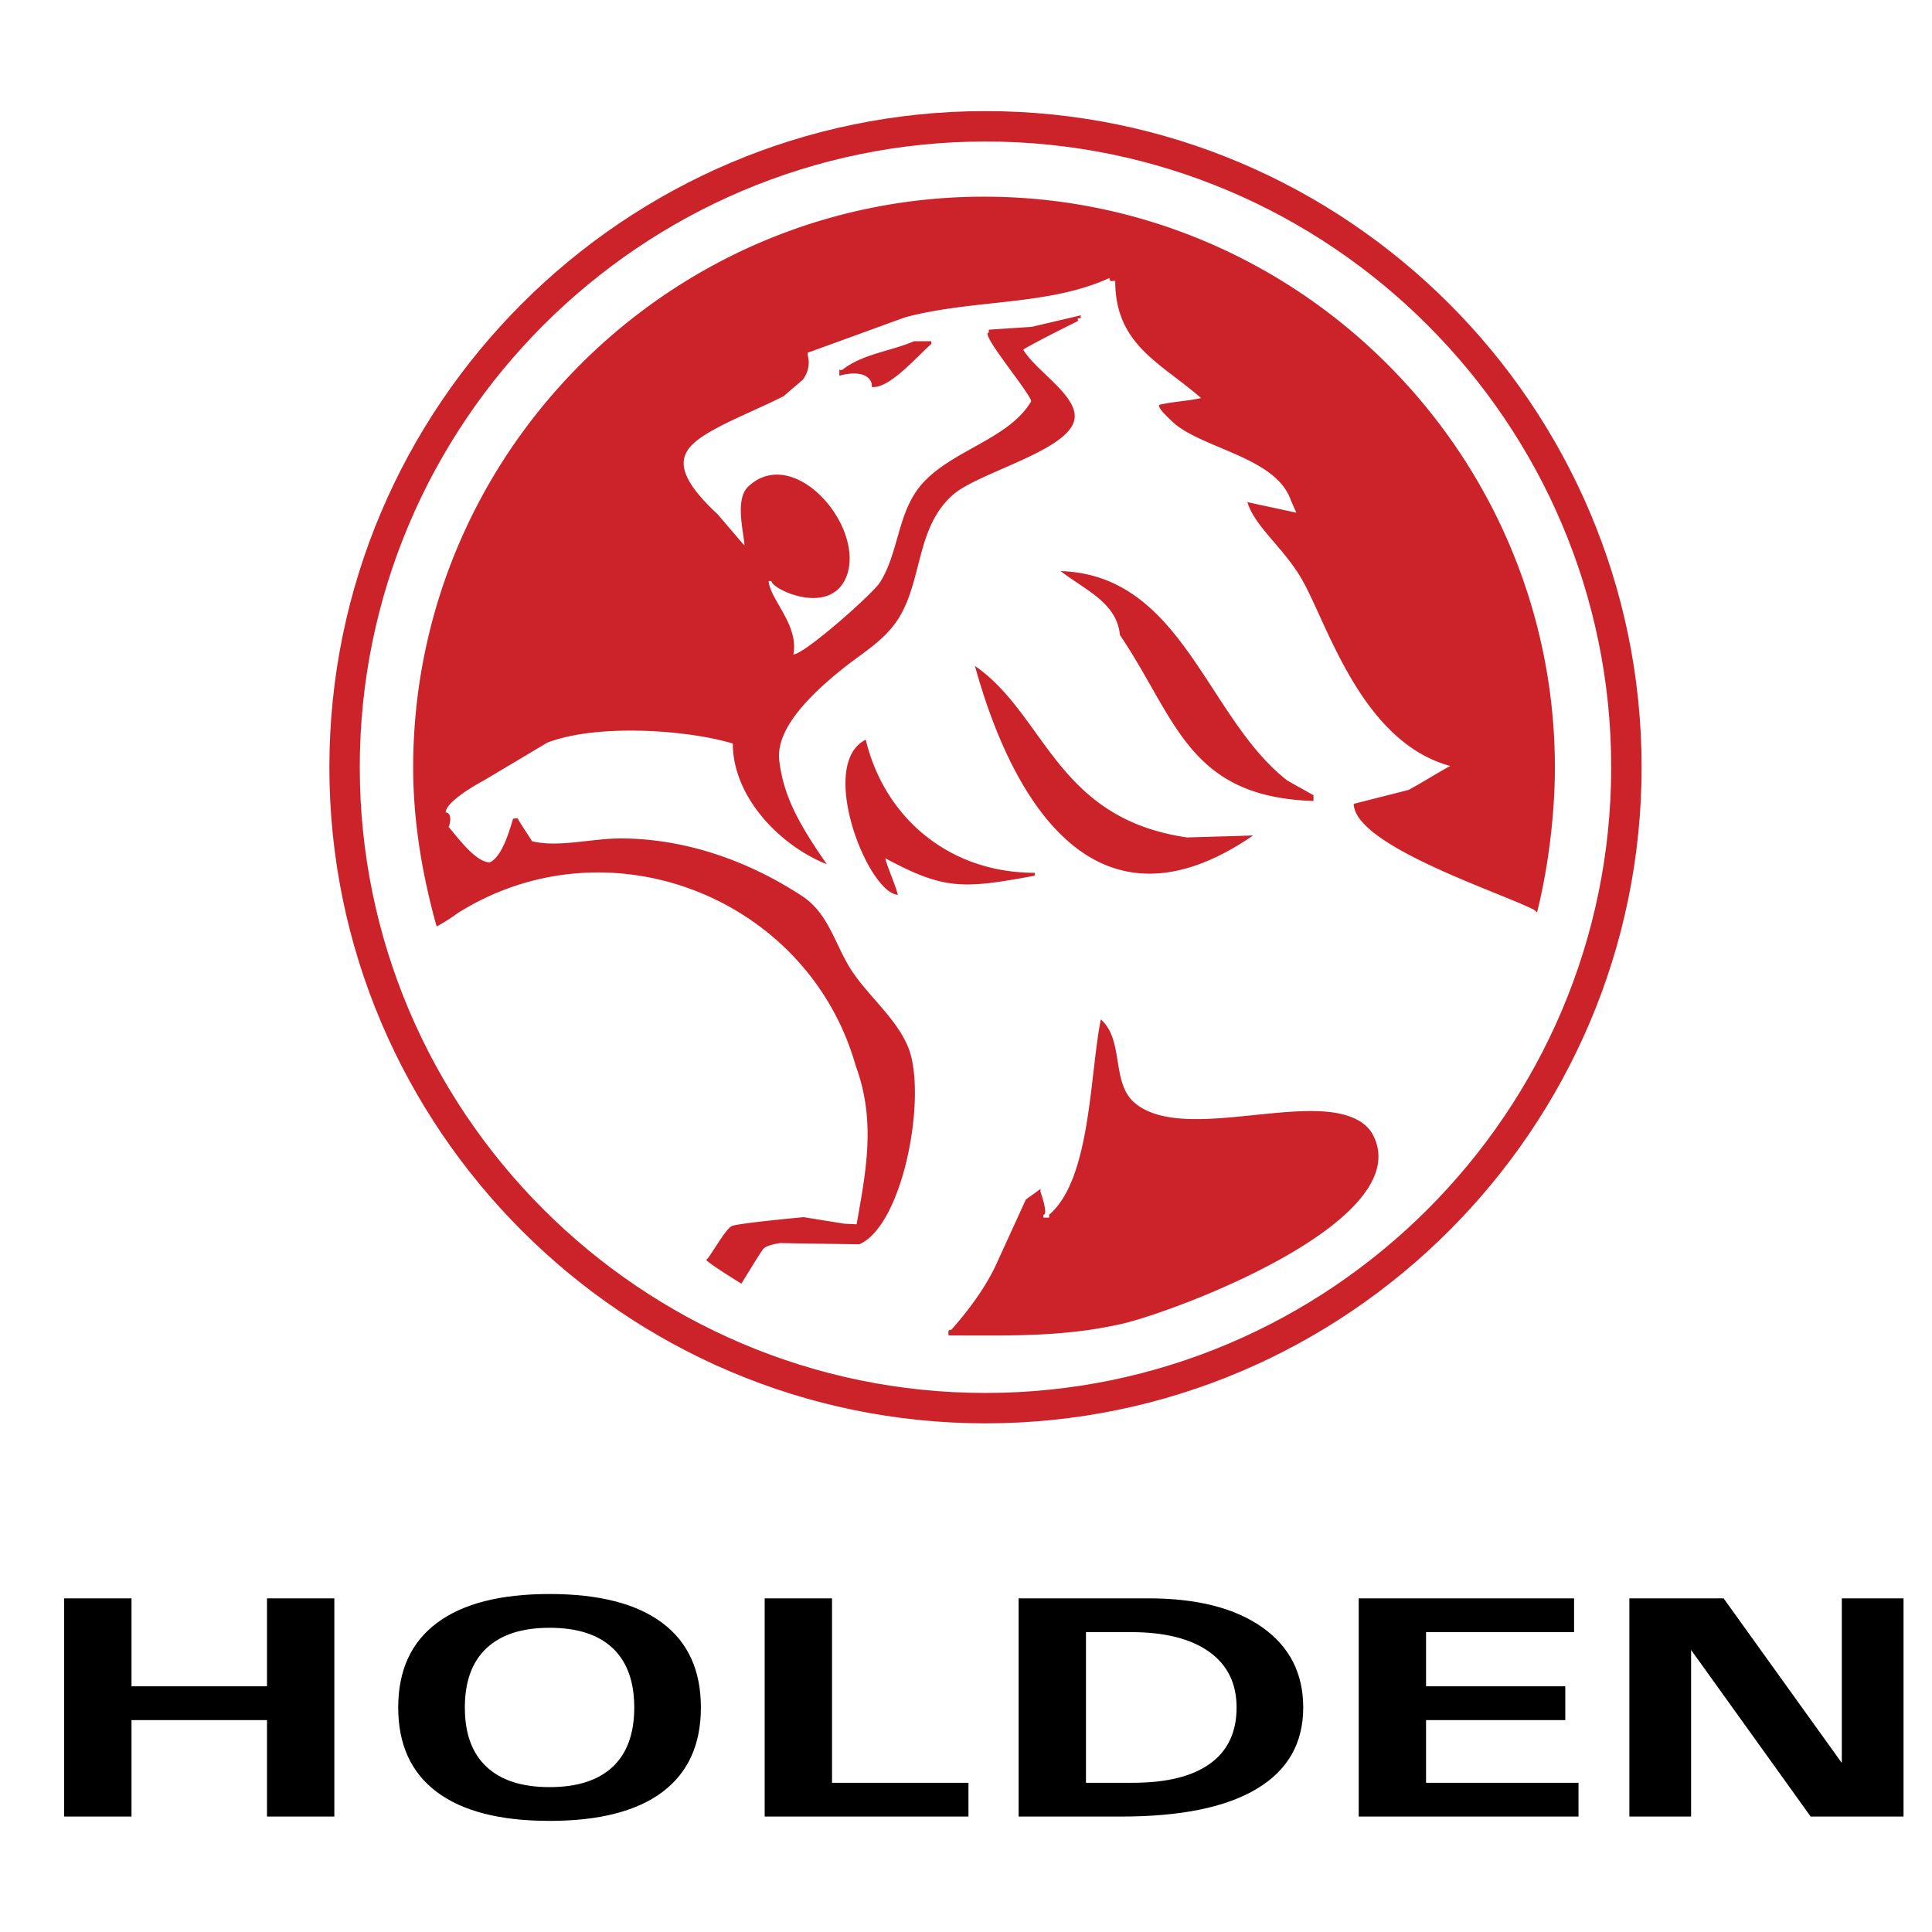
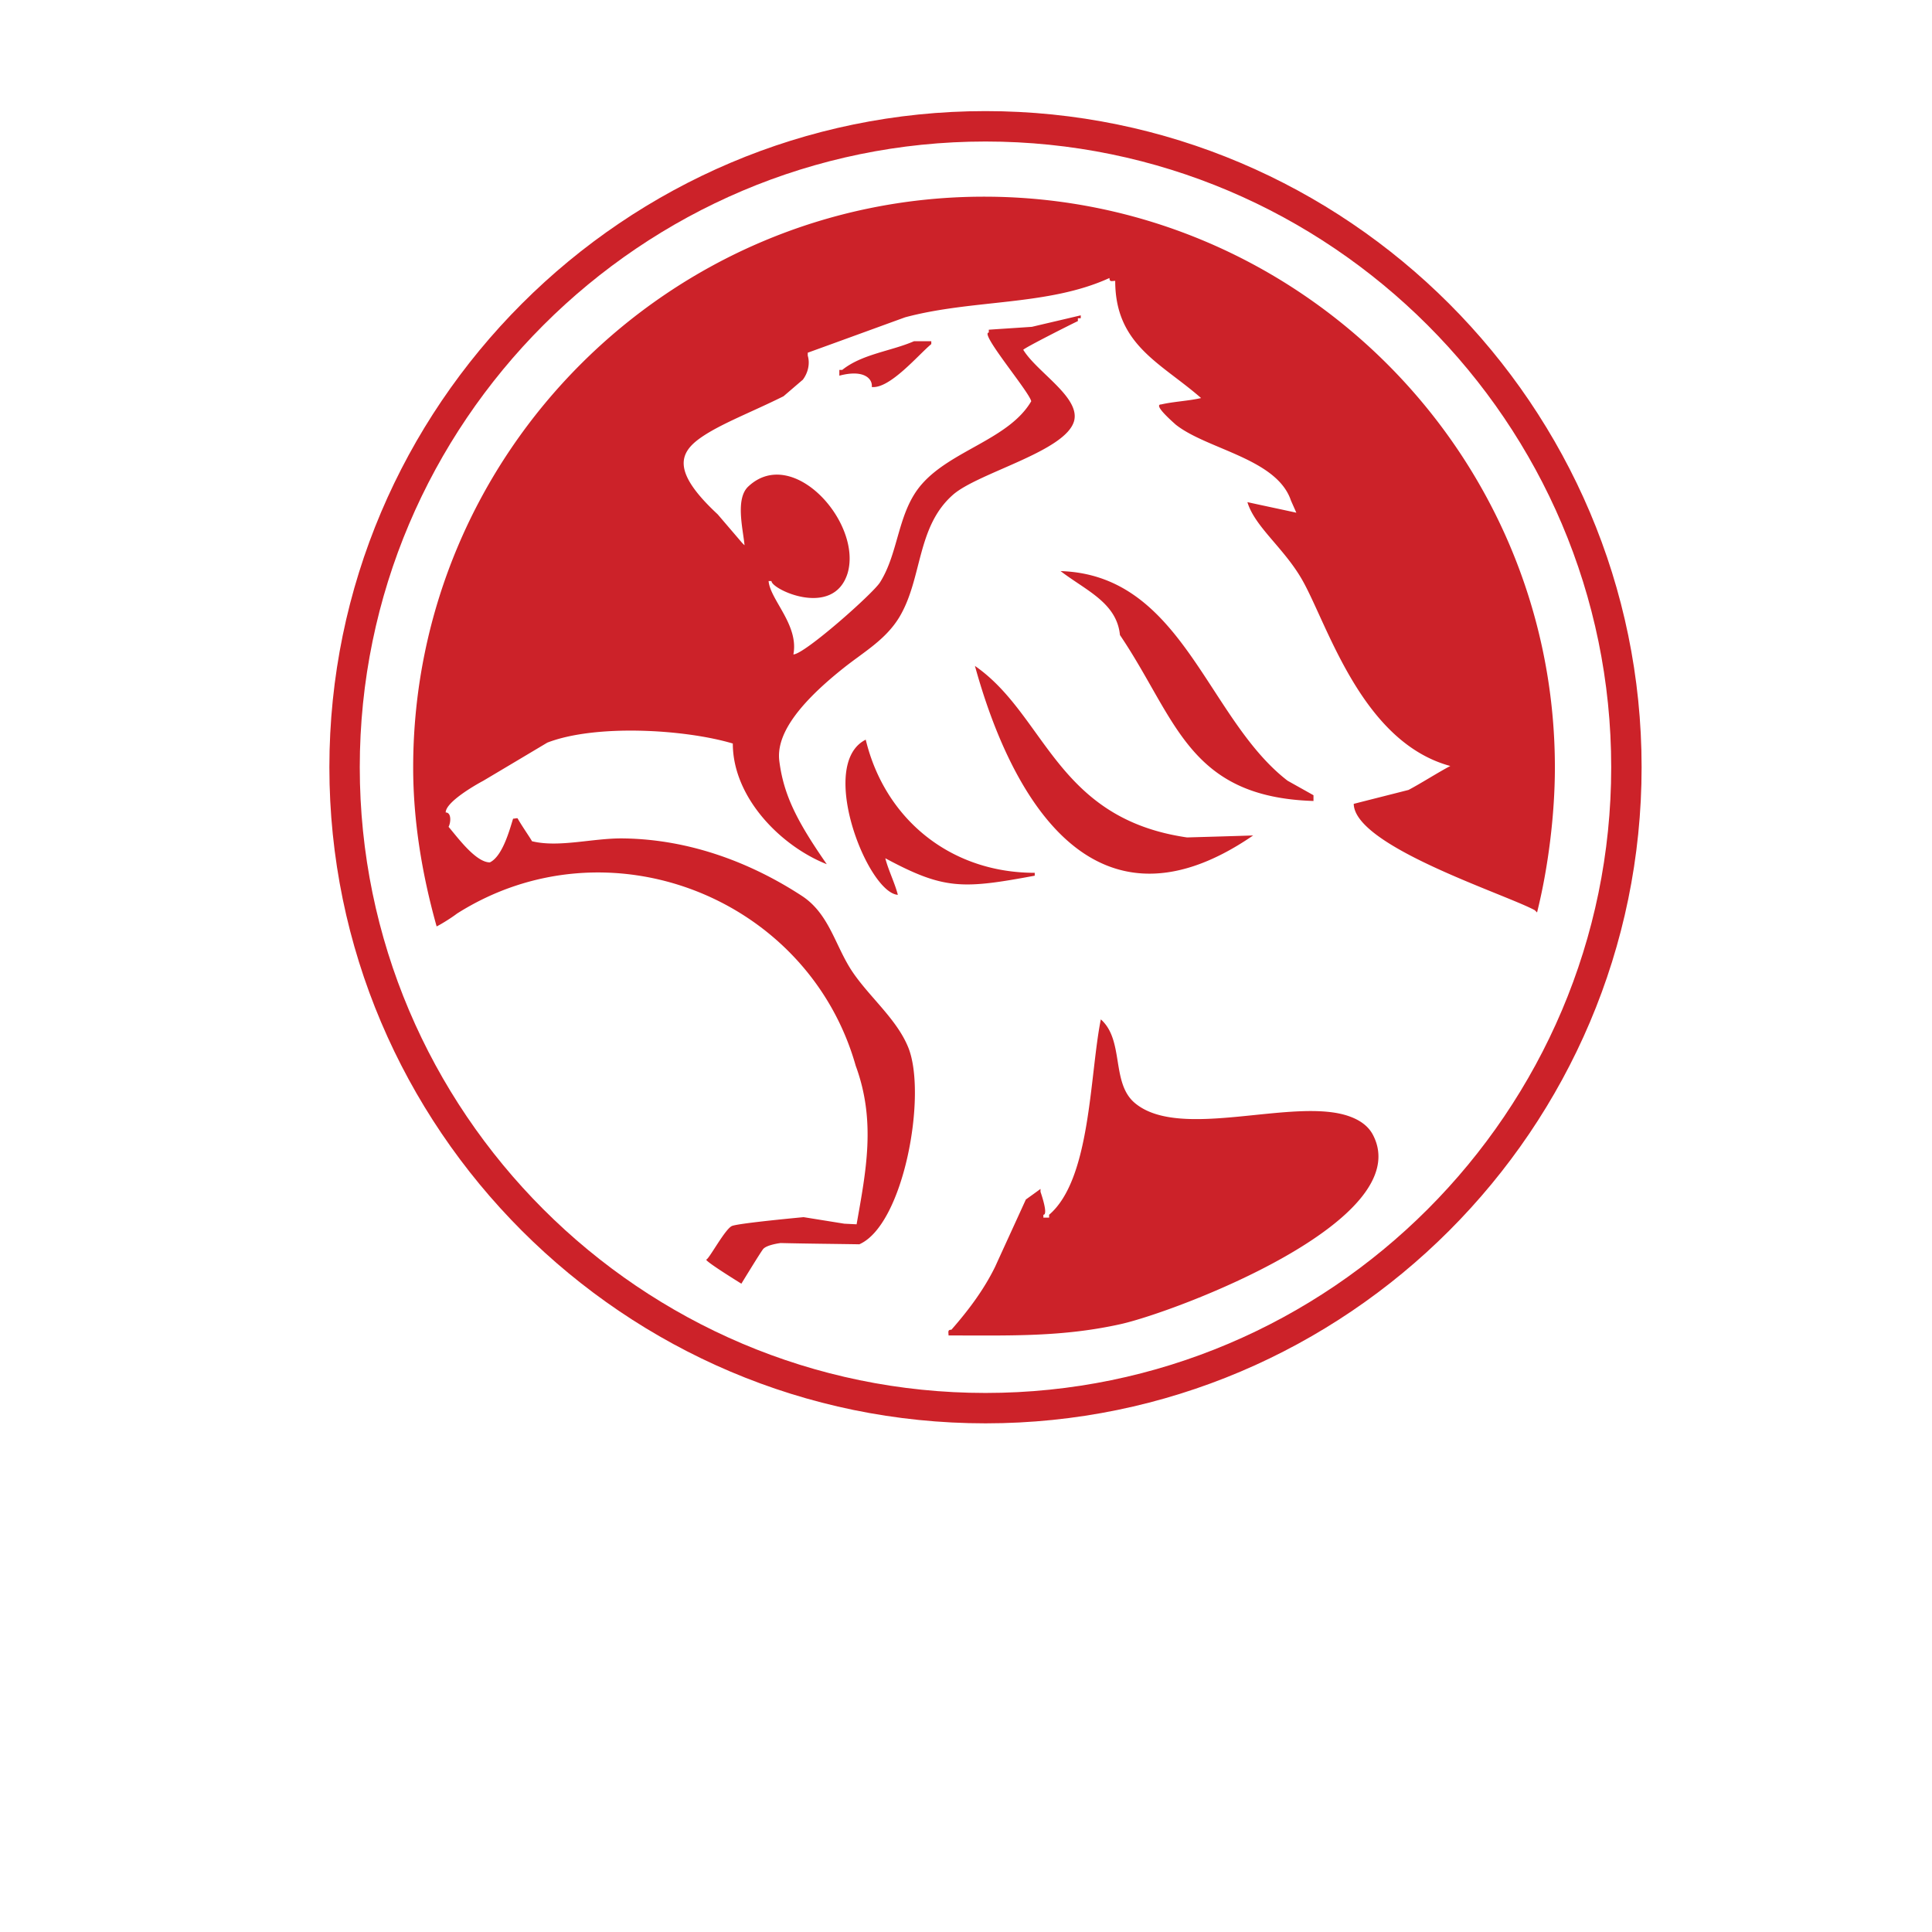
<svg xmlns="http://www.w3.org/2000/svg" width="2500" height="2500" viewBox="0 0 192.756 192.756">
  <g fill-rule="evenodd" clip-rule="evenodd">
-     <path fill="#fff" fill-opacity="0" d="M0 0h192.756v192.756H0V0z" />
    <path d="M109.83 101.703c2.357 2.088 1.004 6.316 3.379 8.332 4.541 3.852 15.992-.654 21.465 1.361.959.35 1.811.904 2.295 1.811 4.516 8.555-19.648 17.658-25.131 18.895-5.869 1.307-11.047 1.137-17.202 1.137 0-.33-.117-.572.287-.572 1.72-1.963 3.234-3.988 4.355-6.271 1.021-2.24 2.051-4.48 3.072-6.721.484-.348.977-.697 1.461-1.057v.287c.115.34.779 2.293.287 2.293v.287h.572v-.287c4.166-3.557 4.031-13.86 5.16-19.495zM86.375 73.796c1.899 7.884 8.413 13.285 16.861 13.285v.287c-7.203 1.339-9.053 1.41-14.908-1.739.286 1.147.963 2.501 1.25 3.648-1.841-.124-4.433-4.943-5.077-9.239-.412-2.753-.024-5.292 1.874-6.242zm10.895-7.357c7.09 4.913 8.07 15.211 21.162 17.112 2.195-.063 4.398-.125 6.594-.197-4.186 2.877-7.846 3.978-11.033 3.792-8.813-.514-14.013-10.864-16.723-20.707zm8.546-9.461c12.193.386 14.576 14.693 22.641 20.911.859.483 1.729.967 2.59 1.451v.574c-12.525-.395-13.672-8.207-19.309-16.557-.318-3.234-3.426-4.459-5.922-6.379zM91.195 34.042h1.72v.287c-1.281 1.057-4.139 4.488-5.939 4.282.106-.79-.745-1.793-3.234-1.129v-.573h.286c1.98-1.594 4.892-1.872 7.167-2.867zm-13.314 89.976s-1.418.17-1.759.623c-.34.455-2.155 3.432-2.155 3.432s-3.772-2.324-3.489-2.41c.284-.086 1.872-3.062 2.553-3.348.681-.283 7.147-.879 7.147-.879l4.056.652 1.229.061c.945-5.354 1.944-10.299-.09-15.822-4.767-16.827-24.747-24.702-39.78-15.178-.475.367-1.439.983-2.03 1.282-1.451-5.176-2.341-10.516-2.341-15.855 0-31.369 25.585-56.954 56.956-56.954 31.369 0 56.953 25.585 56.953 56.954 0 4.672-.666 10.012-1.779 14.461l-.23-.229c-3.156-1.685-17.973-6.394-18.061-10.607 1.818-.466 3.646-.923 5.465-1.389 1.137-.592 3.033-1.797 4.17-2.389-8.789-2.385-12.186-13.924-14.715-18.46-1.809-3.241-4.781-5.374-5.527-7.866 1.209.27 3.674.788 4.883 1.056l-.537-1.209c-1.406-4.202-8.369-5.097-11.496-7.578-.367-.334-2.301-2.016-1.451-2.016 1.244-.287 2.744-.349 3.98-.636-3.996-3.503-8.568-5.277-8.568-11.692-.332 0-.572.144-.572-.287-6.156 2.813-13.619 2.105-20.392 3.924-3.234 1.174-6.468 2.356-9.712 3.53v.287c.251.86 0 1.756-.492 2.41-.646.546-1.281 1.102-1.926 1.648-3.097 1.549-6.243 2.734-8.225 4.111-2.247 1.561-2.895 3.438 1.658 7.67l2.392 2.795c.162.177.109.125.287.287-.152-1.613-.95-4.677.403-5.886 4.444-4.111 11.358 3.671 9.879 8.68-1.406 4.524-7.595 1.615-7.595.781h-.287c.157 1.869 3.035 4.378 2.473 7.319 1.09 0 7.909-6.042 8.636-7.179 1.909-3.01 1.739-7.049 4.194-9.826 2.957-3.373 8.692-4.479 10.899-8.253-.188-.94-5.209-6.852-4.232-6.852v-.287c1.432-.099 2.865-.188 4.299-.287 1.623-.385 3.252-.761 4.875-1.146v.287h-.287v.287c-.637.296-5.447 2.724-5.447 2.867 1.367 2.24 5.688 4.726 5.072 7.087-.816 3.055-9.596 5.169-12.096 7.382-3.629 3.198-3.028 8.305-5.322 12.167-1.362 2.275-3.539 3.485-5.546 5.08-5.226 4.148-6.734 7.066-6.448 9.314.432 3.393 1.765 6.016 4.733 10.289-4.569-1.801-9.374-6.639-9.374-12.041-4.829-1.434-13.701-1.944-18.503-.09a4023.69 4023.69 0 0 1-6.406 3.816c-.797.421-3.736 2.115-3.736 3.154.582 0 .521.987.287 1.434.851.985 2.695 3.546 4.12 3.546 1.266-.611 1.969-3.243 2.318-4.363.188 0 .254-.043.443-.043.393.723 1.433 2.204 1.433 2.293 2.706.672 6.11-.331 9.166-.277 6.657.099 12.758 2.464 17.757 5.725 2.768 1.801 3.333 5.026 5.062 7.588 1.721 2.545 4.435 4.73 5.573 7.562 1.881 4.711-.457 17.676-4.892 19.619-2.625-.044-5.236-.062-7.853-.126z" fill="#cc2229" />
    <path d="M98.322 11.085c36.055 0 65.461 29.406 65.461 65.46 0 36.054-29.406 65.462-65.461 65.462-36.054 0-65.46-29.408-65.46-65.462 0-36.053 29.406-65.46 65.46-65.46zm0 3.034c34.385 0 62.428 28.043 62.428 62.427s-28.043 62.429-62.428 62.429c-34.384 0-62.428-28.045-62.428-62.429s28.044-62.427 62.428-62.427z" fill="#cc2229" />
-     <path d="M6.4 159.467h6.72v8.777h13.518v-8.777H33.357v21.771H26.638v-9.625H13.12v9.625H6.4v-21.771zM54.829 181.67c-4.925 0-8.672-.959-11.242-2.879-2.569-1.926-3.858-4.73-3.858-8.434 0-3.697 1.289-6.508 3.858-8.432 2.569-1.926 6.316-2.891 11.242-2.891 4.94 0 8.695.965 11.257 2.891 2.562 1.924 3.842 4.734 3.842 8.432 0 3.703-1.28 6.508-3.842 8.434-2.562 1.92-6.317 2.879-11.257 2.879zm0-3.369c2.767 0 4.861-.676 6.3-2.025 1.431-1.346 2.15-3.316 2.15-5.918 0-2.594-.719-4.566-2.15-5.922-1.439-1.355-3.534-2.031-6.3-2.031-2.751 0-4.846.676-6.285 2.031-1.446 1.355-2.166 3.328-2.166 5.922 0 2.602.72 4.572 2.166 5.918 1.438 1.349 3.533 2.025 6.285 2.025zM76.292 181.238v-21.771H83.011v18.402h13.613V181.238H76.292zM101.629 159.467h12.947c4.848 0 8.633.967 11.361 2.891 2.727 1.926 4.086 4.594 4.086 8 0 3.555-1.541 6.262-4.623 8.107-3.076 1.85-7.59 2.773-13.535 2.773h-10.236v-21.771zm6.719 18.402h4.656c3.391 0 5.969-.639 7.732-1.916 1.762-1.275 2.639-3.143 2.639-5.596 0-2.404-.916-4.26-2.742-5.562-1.834-1.303-4.428-1.957-7.795-1.957h-4.49v15.031zM135.559 181.238v-21.771h21.486v3.371h-14.768v5.406h13.891V171.613h-13.891v6.256h15.211V181.238h-21.929zM168.721 181.238H162.562v-21.771h9.401l11.795 16.424v-16.424H189.916v21.771h-9.266l-11.929-16.623v16.623z" />
  </g>
</svg>